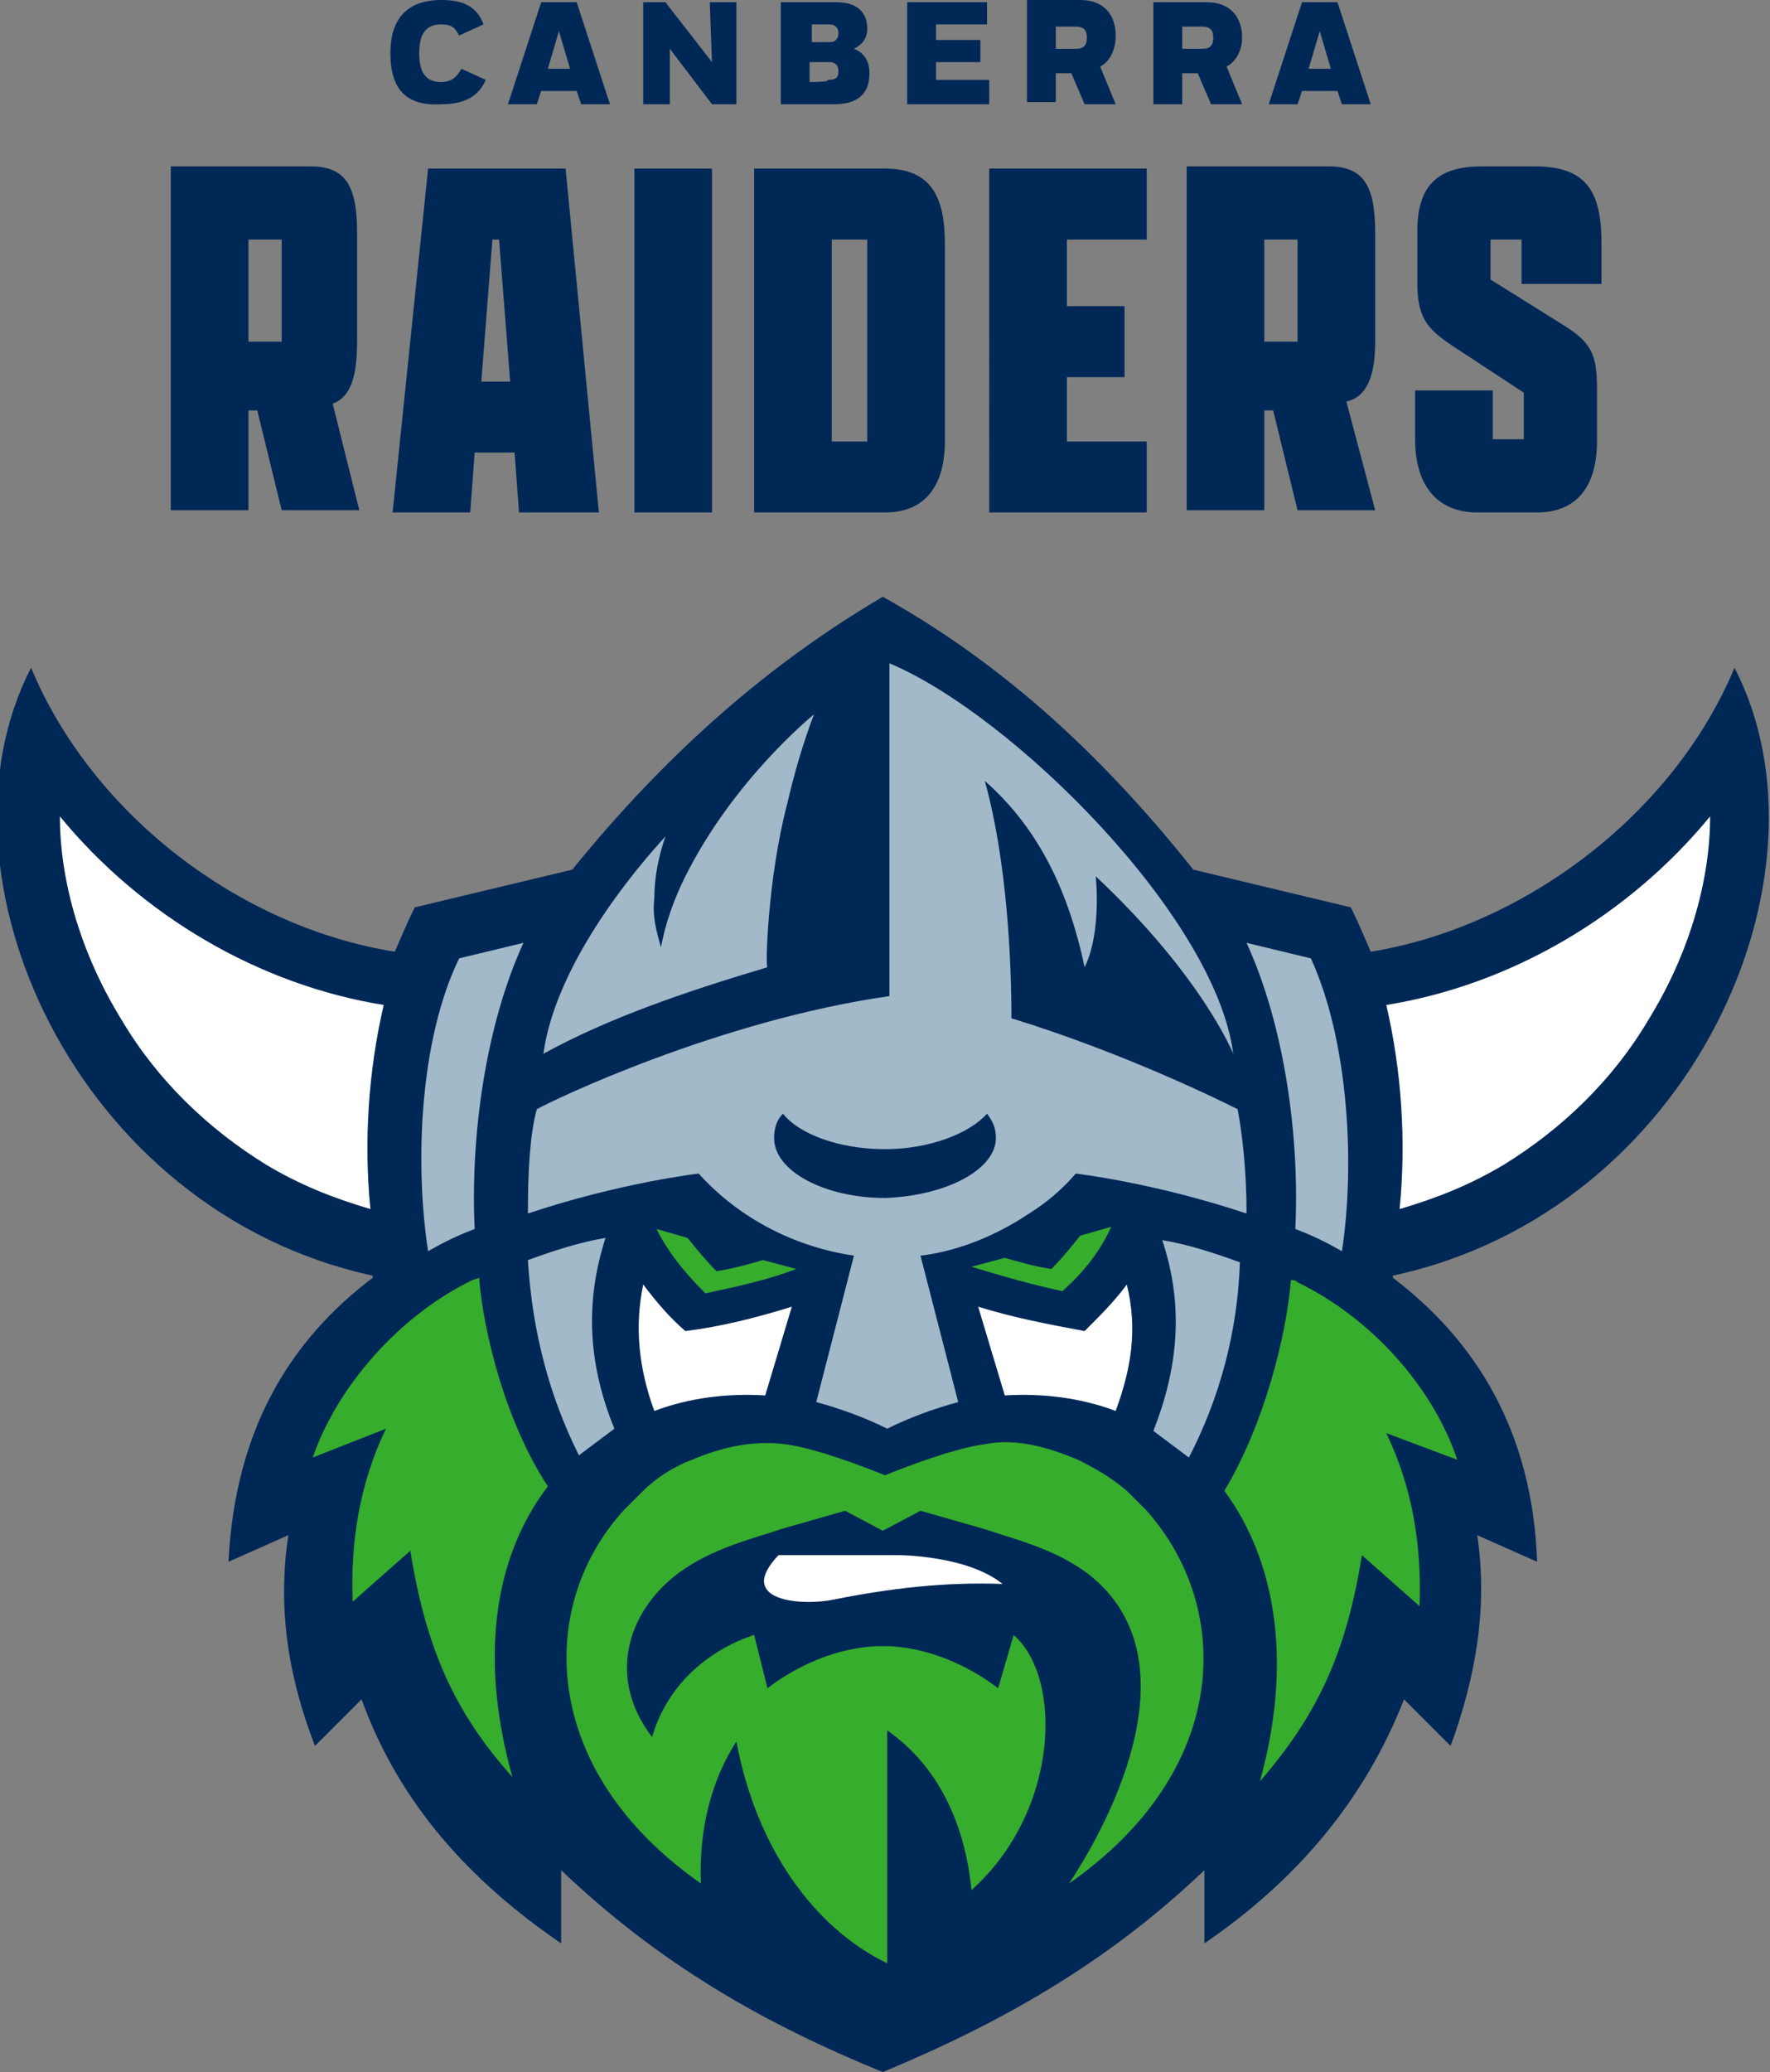
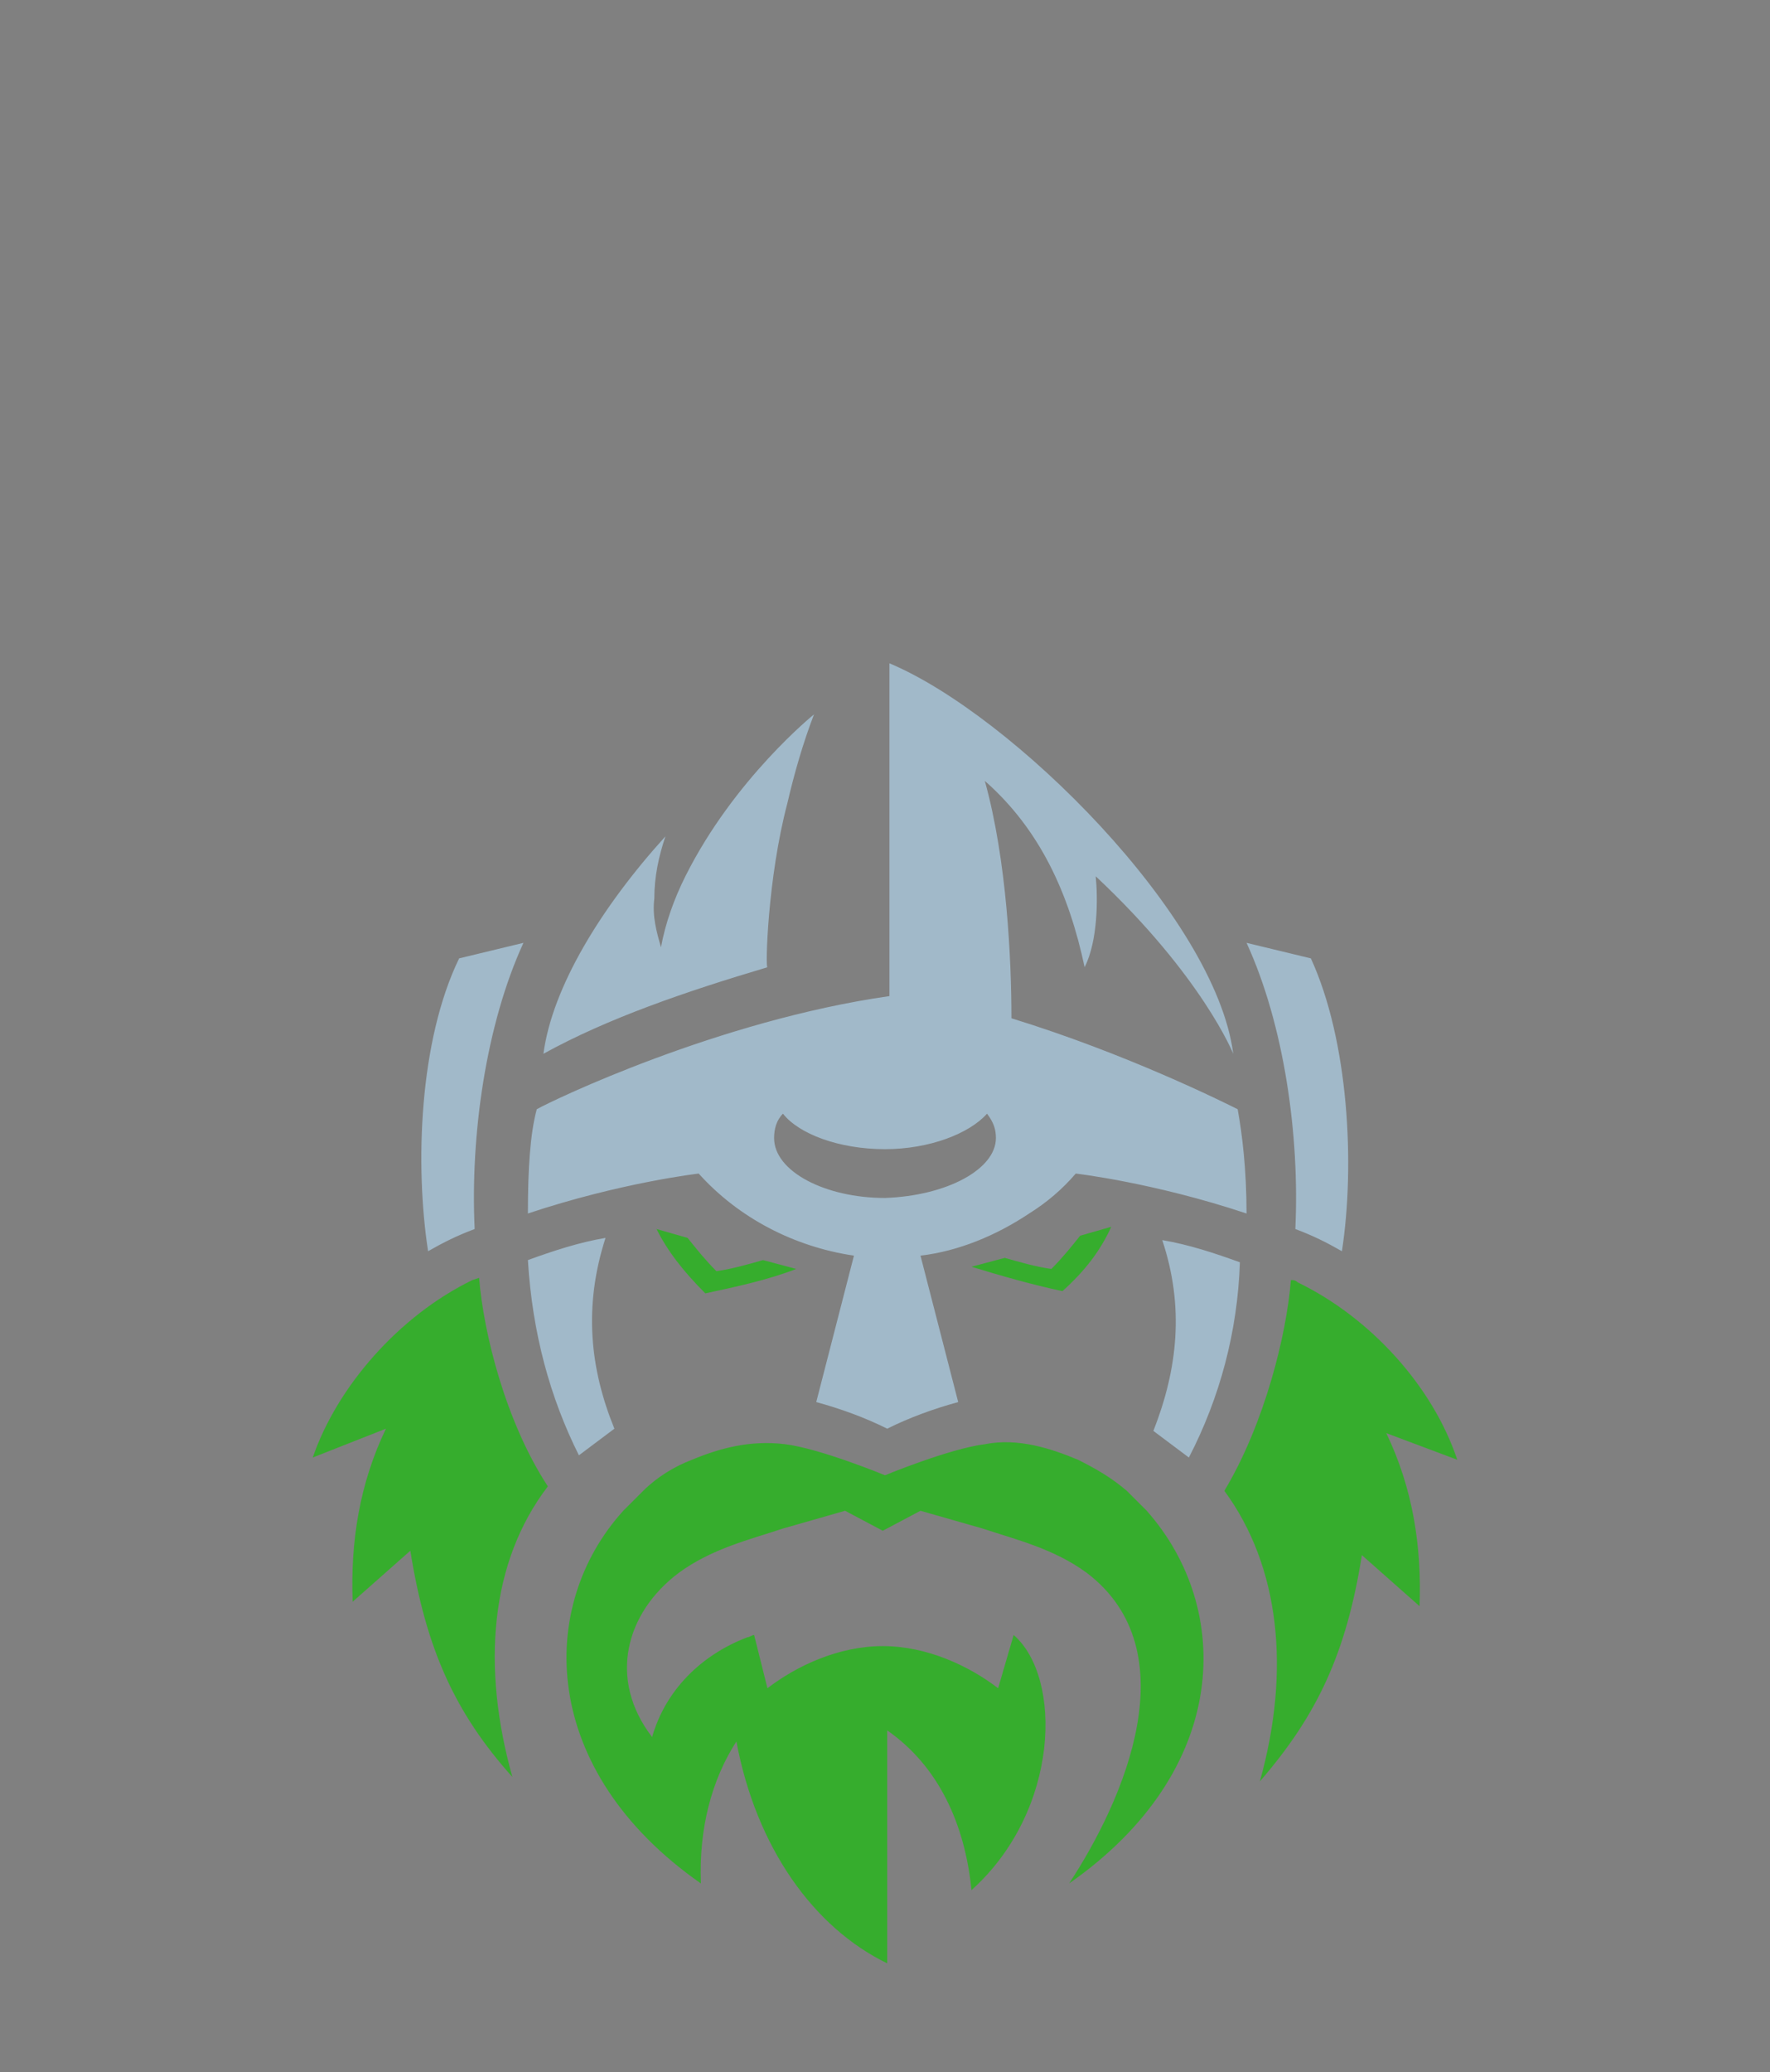
<svg xmlns="http://www.w3.org/2000/svg" version="1.1" id="Layer_1" x="0px" y="0px" viewBox="0 0 79.8 93.4" style="enable-background:new 0 0 79.8 93.4;" xml:space="preserve">
  <rect x="0" y="0" width="79.8" height="93.4" fill="#808080" stroke="none" />
  <style type="text/css">
	.st0{fill:#002856;}
	.st1{fill:#FFFFFF;}
	.st2{fill:#36AD2D;}
	.st3{fill:#A1B9C9;}
</style>
-   <path class="st0" d="M16.1,15.4v-4.9c0-2.1-0.5-3-2.1-3H7.7v15.5h3.5v-4.5h0.4l1.1,4.5h3.5L15,18.2C15.8,17.9,16.1,17,16.1,15.4z   M12.7,15.4h-1.5v-4.6h1.5V15.4z M19.3,7.6l-1.6,15.5h3.5l0.2-2.7h1.8l0.2,2.7H27L25.5,7.6H19.3z M21.7,17.2l0.5-6.4h0.3l0.5,6.4  H21.7z M28.6,7.6h3.5v15.5h-3.5C28.6,23.1,28.6,7.6,28.6,7.6z M39.9,7.6H34v15.5h5.9c2.1,0,2.7-1.6,2.7-3.2V11  C42.6,8.9,42,7.6,39.9,7.6z M39.1,19.9h-1.6v-9.1h1.6C39.1,10.8,39.1,19.9,39.1,19.9z M44.6,7.6h7.1v3.2h-3.6v3h2.6V17h-2.6v2.9h3.6  v3.2h-7.1C44.6,23.1,44.6,7.6,44.6,7.6z M62,15.4v-4.9c0-2.1-0.5-3-2.1-3h-6.4v15.5h3.5v-4.5h0.4l1.1,4.5h3.5l-1.3-4.9  C61.6,17.9,62,17,62,15.4z M58.5,15.4h-1.5v-4.6h1.5C58.5,10.8,58.5,15.4,58.5,15.4z M68.6,12.8v-2h-1.4v1.8l3.2,2  c1.3,0.8,1.6,1.3,1.6,2.9v2.4c0,2-0.9,3.2-2.7,3.2h-2.7c-1.7,0-2.8-1.1-2.8-3.3v-2.2h3.5v2.2h1.4v-2.1l-3.2-2.1  c-1.2-0.8-1.6-1.3-1.6-2.9v-2.3c0-2.2,1.1-2.9,2.9-2.9h2.4c2.2,0,3,1,3,3.4v1.9L68.6,12.8C68.6,12.8,68.6,12.8,68.6,12.8z M17.6,2.4  c0-1.6,0.8-2.4,2.3-2.4c1,0,1.6,0.3,1.9,1.1l-1.1,0.5c-0.2-0.4-0.4-0.5-0.8-0.5c-0.6,0-1,0.3-1,1.3c0,1,0.4,1.3,1,1.3  c0.4,0,0.7-0.2,0.9-0.6l1.1,0.5c-0.3,0.7-0.9,1.1-2,1.1C18.3,4.8,17.6,4,17.6,2.4C17.6,2.4,17.6,2.4,17.6,2.4z M24.4,0.1l-1.5,4.6  h1.3l0.2-0.6H26l0.2,0.6h1.3L26,0.1L24.4,0.1C24.4,0.1,24.4,0.1,24.4,0.1z M24.7,3.1l0.5-1.7l0.5,1.7H24.7L24.7,3.1z M32,0.1h1.2  v4.6h-1.1l-1.9-2.5l0,2.5H29V0.1h1l2.1,2.7C32.1,2.8,32,0.1,32,0.1z M39.2,3.3c0-0.5-0.2-0.9-0.7-1.1c0.4-0.2,0.6-0.5,0.6-0.9  c0-0.7-0.4-1.2-1.4-1.2h-2.5v4.6h2.4C38.7,4.7,39.2,4.2,39.2,3.3z M36.5,1.1h0.9c0.3,0,0.4,0.2,0.4,0.4c0,0.2-0.1,0.4-0.4,0.4h-0.8  V1.1z M36.5,3.7V2.8h0.9c0.3,0,0.4,0.2,0.4,0.4c0,0.3-0.1,0.4-0.5,0.4C37.5,3.7,36.5,3.7,36.5,3.7z M44.6,4.7h-3.7V0.1h3.6v1h-2.3  v0.7h2v1h-2v0.8h2.4V4.7C44.6,4.7,44.6,4.7,44.6,4.7z M47.6,3.3h0.7l0.6,1.4h1.4L49.6,3c0.4-0.2,0.7-0.7,0.7-1.4  c0-0.9-0.5-1.6-1.6-1.6h-2.4v4.6h1.3L47.6,3.3C47.6,3.3,47.6,3.3,47.6,3.3z M47.6,1.2h0.9c0.4,0,0.5,0.2,0.5,0.5  c0,0.4-0.2,0.5-0.5,0.5h-0.9C47.6,2.2,47.6,1.2,47.6,1.2z M54.6,4.7H56L55.3,3C55.7,2.8,56,2.3,56,1.7c0-0.9-0.5-1.6-1.6-1.6H52v4.6  h1.3V3.3H54L54.6,4.7z M53.3,1.2h0.9c0.4,0,0.5,0.2,0.5,0.5c0,0.4-0.2,0.5-0.5,0.5h-0.9C53.3,2.2,53.3,1.2,53.3,1.2z M58.7,4.1h1.6  l0.2,0.6h1.3l-1.5-4.6h-1.6l-1.5,4.6h1.3L58.7,4.1z M59.5,1.4L60,3.1h-1L59.5,1.4C59.5,1.4,59.5,1.4,59.5,1.4z M78.2,30.1  c-2.8,6.7-9.6,11.7-16.4,12.8c-0.3-0.7-0.6-1.4-0.9-2l-7.1-1.7c-4.3-5.4-8.8-9.4-14-12.3c-5.1,3-9.7,7-14,12.3l-7.1,1.7  c-0.3,0.6-0.6,1.3-0.9,2c-6.9-1.1-13.6-6.1-16.4-12.8c-4.8,9.3,2,24.5,15.4,27.4c0,0,0,0.1,0,0.1c-3.7,2.8-6.2,6.8-6.5,12.8l2.7-1.2  c-0.5,3.3,0,6.4,1.2,9.5l2.1-2.1c1.7,4.7,4.9,8.2,9,11v-3.3c4.4,4.2,9.1,6.9,14.5,9.1c5.3-2.2,10.1-4.9,14.5-9.1v3.3  c4.1-2.8,7.2-6.4,9-11l2.1,2.1c1.1-3,1.7-6.2,1.2-9.5l2.7,1.2c-0.2-5.9-2.8-10-6.5-12.8c0,0,0-0.1,0-0.1  C76.3,54.6,83,39.4,78.2,30.1C78.2,30.1,78.2,30.1,78.2,30.1z" />
-   <path class="st1" d="M77.1,36.8c0,3-1,6.3-2.8,9.2c-1.6,2.7-3.9,4.9-6.5,6.5c-1.5,0.9-3,1.5-4.7,2c0.3-3,0.1-6.2-0.6-9.2  C68.1,44.4,73.4,41.3,77.1,36.8L77.1,36.8L77.1,36.8z M2.7,36.8c0,3,1,6.3,2.8,9.2c1.6,2.7,3.9,4.9,6.5,6.5c1.5,0.9,3,1.5,4.7,2  c-0.3-3-0.1-6.2,0.6-9.2C11.7,44.4,6.4,41.3,2.7,36.8L2.7,36.8z M35.7,58.9c-1.6,0.5-3.2,0.9-4.8,1.1c-0.7-0.6-1.3-1.3-1.9-2.1  c-0.4,1.9-0.2,3.8,0.5,5.7c1.6-0.6,3.3-0.8,5-0.7C34.5,62.9,35.7,58.9,35.7,58.9z M48.9,60c-1.6-0.3-3.2-0.6-4.8-1.1l1.2,4  c1.7-0.1,3.4,0.1,5,0.7c0.7-1.9,1-3.7,0.5-5.7C50.3,58.6,49.6,59.3,48.9,60z M35.1,70.1c-2,2.1,1.1,2.3,2.5,2c2.5-0.5,5-0.8,7.6-0.7  c-1.6-1.3-4.7-1.3-4.7-1.3H35.1L35.1,70.1z" />
  <path class="st2" d="M31.8,58.3c-1-1-1.7-1.9-2.2-2.9l1.4,0.4c0.4,0.5,0.8,1,1.3,1.5c0.7-0.1,1.4-0.3,2.1-0.5l1.5,0.4  C34.6,57.7,33.2,58,31.8,58.3C31.8,58.3,31.8,58.3,31.8,58.3z M50.1,55.3l-1.4,0.4c-0.4,0.5-0.8,1-1.3,1.5c-0.7-0.1-1.4-0.3-2.1-0.5  l-1.5,0.4c1.3,0.4,2.7,0.8,4.1,1.1C48.9,57.3,49.6,56.4,50.1,55.3C50.1,55.4,50.1,55.3,50.1,55.3z M21.6,57.6l-0.3,0.1  c-3.3,1.6-6.1,4.8-7.2,8l3.3-1.3c-1.2,2.5-1.6,5.1-1.5,7.8l2.6-2.3c0.7,4.4,2,7.3,4.6,10.2c-1.4-5-1-9.7,1.6-13.1  C22.8,64.1,21.8,60.1,21.6,57.6C21.6,57.6,21.6,57.6,21.6,57.6z M65.7,65.8c-1.1-3.3-3.9-6.4-7.2-8c-0.1-0.1-0.2-0.1-0.3-0.1  c-0.2,2.5-1.2,6.5-3,9.5c2.5,3.4,3,8.1,1.6,13.1c2.6-3,3.9-5.8,4.6-10.2l2.6,2.3c0.1-2.7-0.3-5.3-1.5-7.8L65.7,65.8L65.7,65.8z   M50.8,67.2c-0.7-0.6-1.4-1-2.2-1.4c-1.2-0.5-2.7-1-4.2-0.7c-1.6,0.2-4.5,1.4-4.5,1.4s-2.9-1.2-4.5-1.4c-1.6-0.2-3,0.2-4.2,0.7  c-0.8,0.3-1.6,0.8-2.2,1.4c-0.3,0.3-0.6,0.6-0.9,0.9c-3.9,4.3-3.8,11.7,3.5,16.8c-0.1-2.5,0.5-4.7,1.6-6.4c0.9,4.8,3.5,8.4,6.8,10  V78c2.3,1.6,3.5,4.2,3.8,7.2c4-3.6,4.1-9.6,1.9-11.5L45,76.1c-1.3-1-3.2-1.9-5.2-1.9c-2,0-3.9,0.9-5.2,1.9l-0.6-2.4  c-0.1,0-0.2,0.1-0.3,0.1c-2.1,0.8-3.7,2.4-4.3,4.5c-2-2.6-1.2-5.6,1.2-7.4c1.5-1.1,3.2-1.5,4.7-2l2.8-0.8l1.7,0.9l1.7-0.9l2.8,0.8  c1.5,0.5,3.2,0.9,4.7,2c4.6,3.5,1.7,10.2-0.8,14c7.3-5.1,7.4-12.4,3.5-16.8C51.4,67.8,51.1,67.5,50.8,67.2  C50.8,67.2,50.8,67.2,50.8,67.2z" />
  <path class="st3" d="M23.6,42.5c-1.7,3.7-2.4,8.7-2.2,12.9c-0.8,0.3-1.4,0.6-2.1,1c-0.6-3.9-0.4-9.5,1.4-13.2L23.6,42.5  C23.6,42.5,23.6,42.5,23.6,42.5z M59.1,43.2l-2.9-0.7c1.7,3.7,2.4,8.7,2.2,12.9c0.8,0.3,1.4,0.6,2.1,1  C61.1,52.5,60.8,46.9,59.1,43.2C59.1,43.2,59.1,43.2,59.1,43.2z M27.3,55.8c-1.2,0.2-2.4,0.6-3.5,1c0.2,3.3,1,6.2,2.3,8.8l1.6-1.2  C26.6,61.7,26.3,58.9,27.3,55.8C27.3,55.8,27.3,55.8,27.3,55.8z M52,64.5l1.6,1.2c1.4-2.7,2.2-5.7,2.3-8.8c-1.1-0.4-2.3-0.8-3.5-1  C53.4,58.9,53.1,61.7,52,64.5L52,64.5z M55.8,50c0.2,1.1,0.4,2.7,0.4,4.7c-4.2-1.4-7.7-1.8-7.7-1.8c-0.6,0.7-1.3,1.3-2.1,1.8  c-1.5,1-3.2,1.7-4.9,1.9l1.7,6.6c-1.1,0.3-2.2,0.7-3.2,1.2c-1-0.5-2.1-0.9-3.2-1.2l1.7-6.6c-2.7-0.4-5.2-1.7-7-3.7  c0,0-3.5,0.4-7.7,1.8c0-2,0.1-3.6,0.4-4.7c0.7-0.4,8.2-4,15.9-5.1v-15c5.5,2.3,14.7,11.4,15.5,17.6c0,0-1.4-3.5-6.2-8  c0.1,1,0.1,2.9-0.5,4.1c-0.7-3.3-2-6.2-4.5-8.4c1,3.6,1.2,8.1,1.2,10.7C50.8,47.5,55.2,49.7,55.8,50C55.8,50,55.8,50,55.8,50z   M44.9,51.3c0-0.4-0.1-0.7-0.4-1.1c-0.8,0.9-2.6,1.6-4.6,1.6c-2.1,0-3.9-0.7-4.6-1.6c-0.3,0.3-0.4,0.7-0.4,1.1c0,1.5,2.3,2.7,5,2.7  C42.7,53.9,44.9,52.7,44.9,51.3z M35.5,36.2c0.3-1.3,0.7-2.7,1.2-4c0,0-3.6,2.9-5.8,7.3c-0.5,1-0.9,2.1-1.1,3.2  c-0.2-0.7-0.4-1.4-0.3-2.2c0-1,0.2-1.9,0.5-2.8c-2.9,3.2-5.1,6.8-5.5,9.8c2.9-1.6,6.4-2.8,10.1-3.9C34.5,43.7,34.6,39.6,35.5,36.2z" />
</svg>